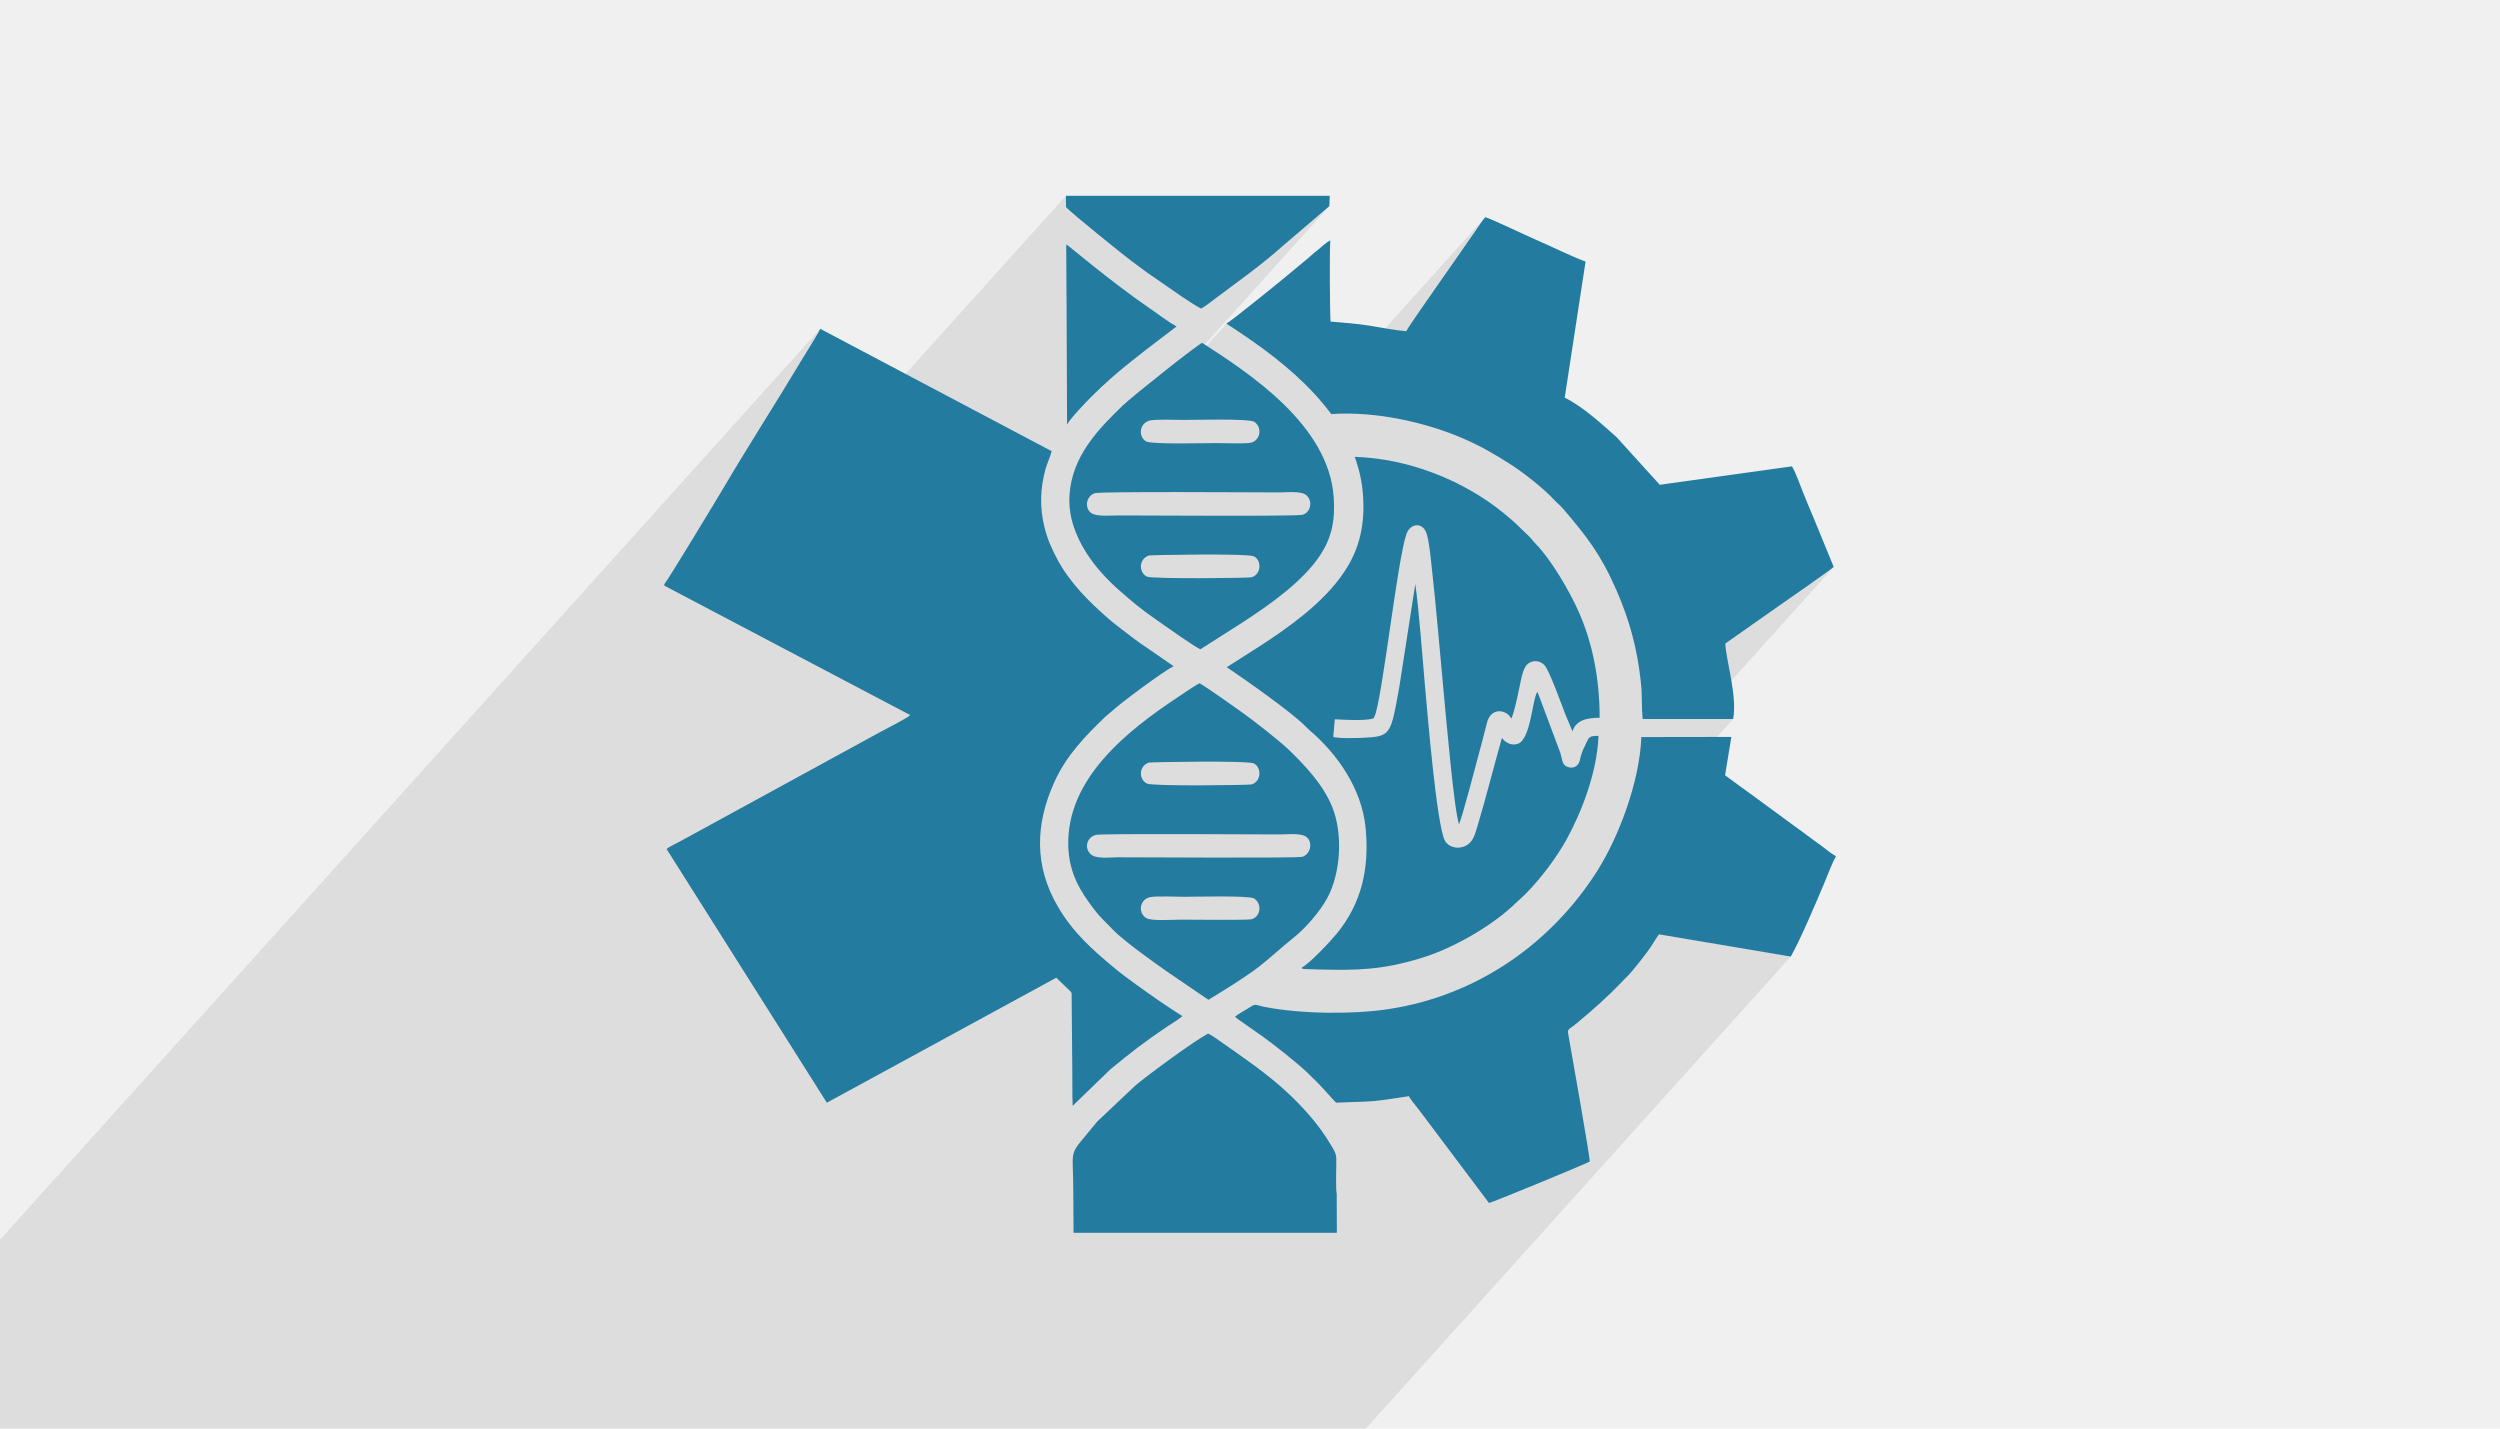
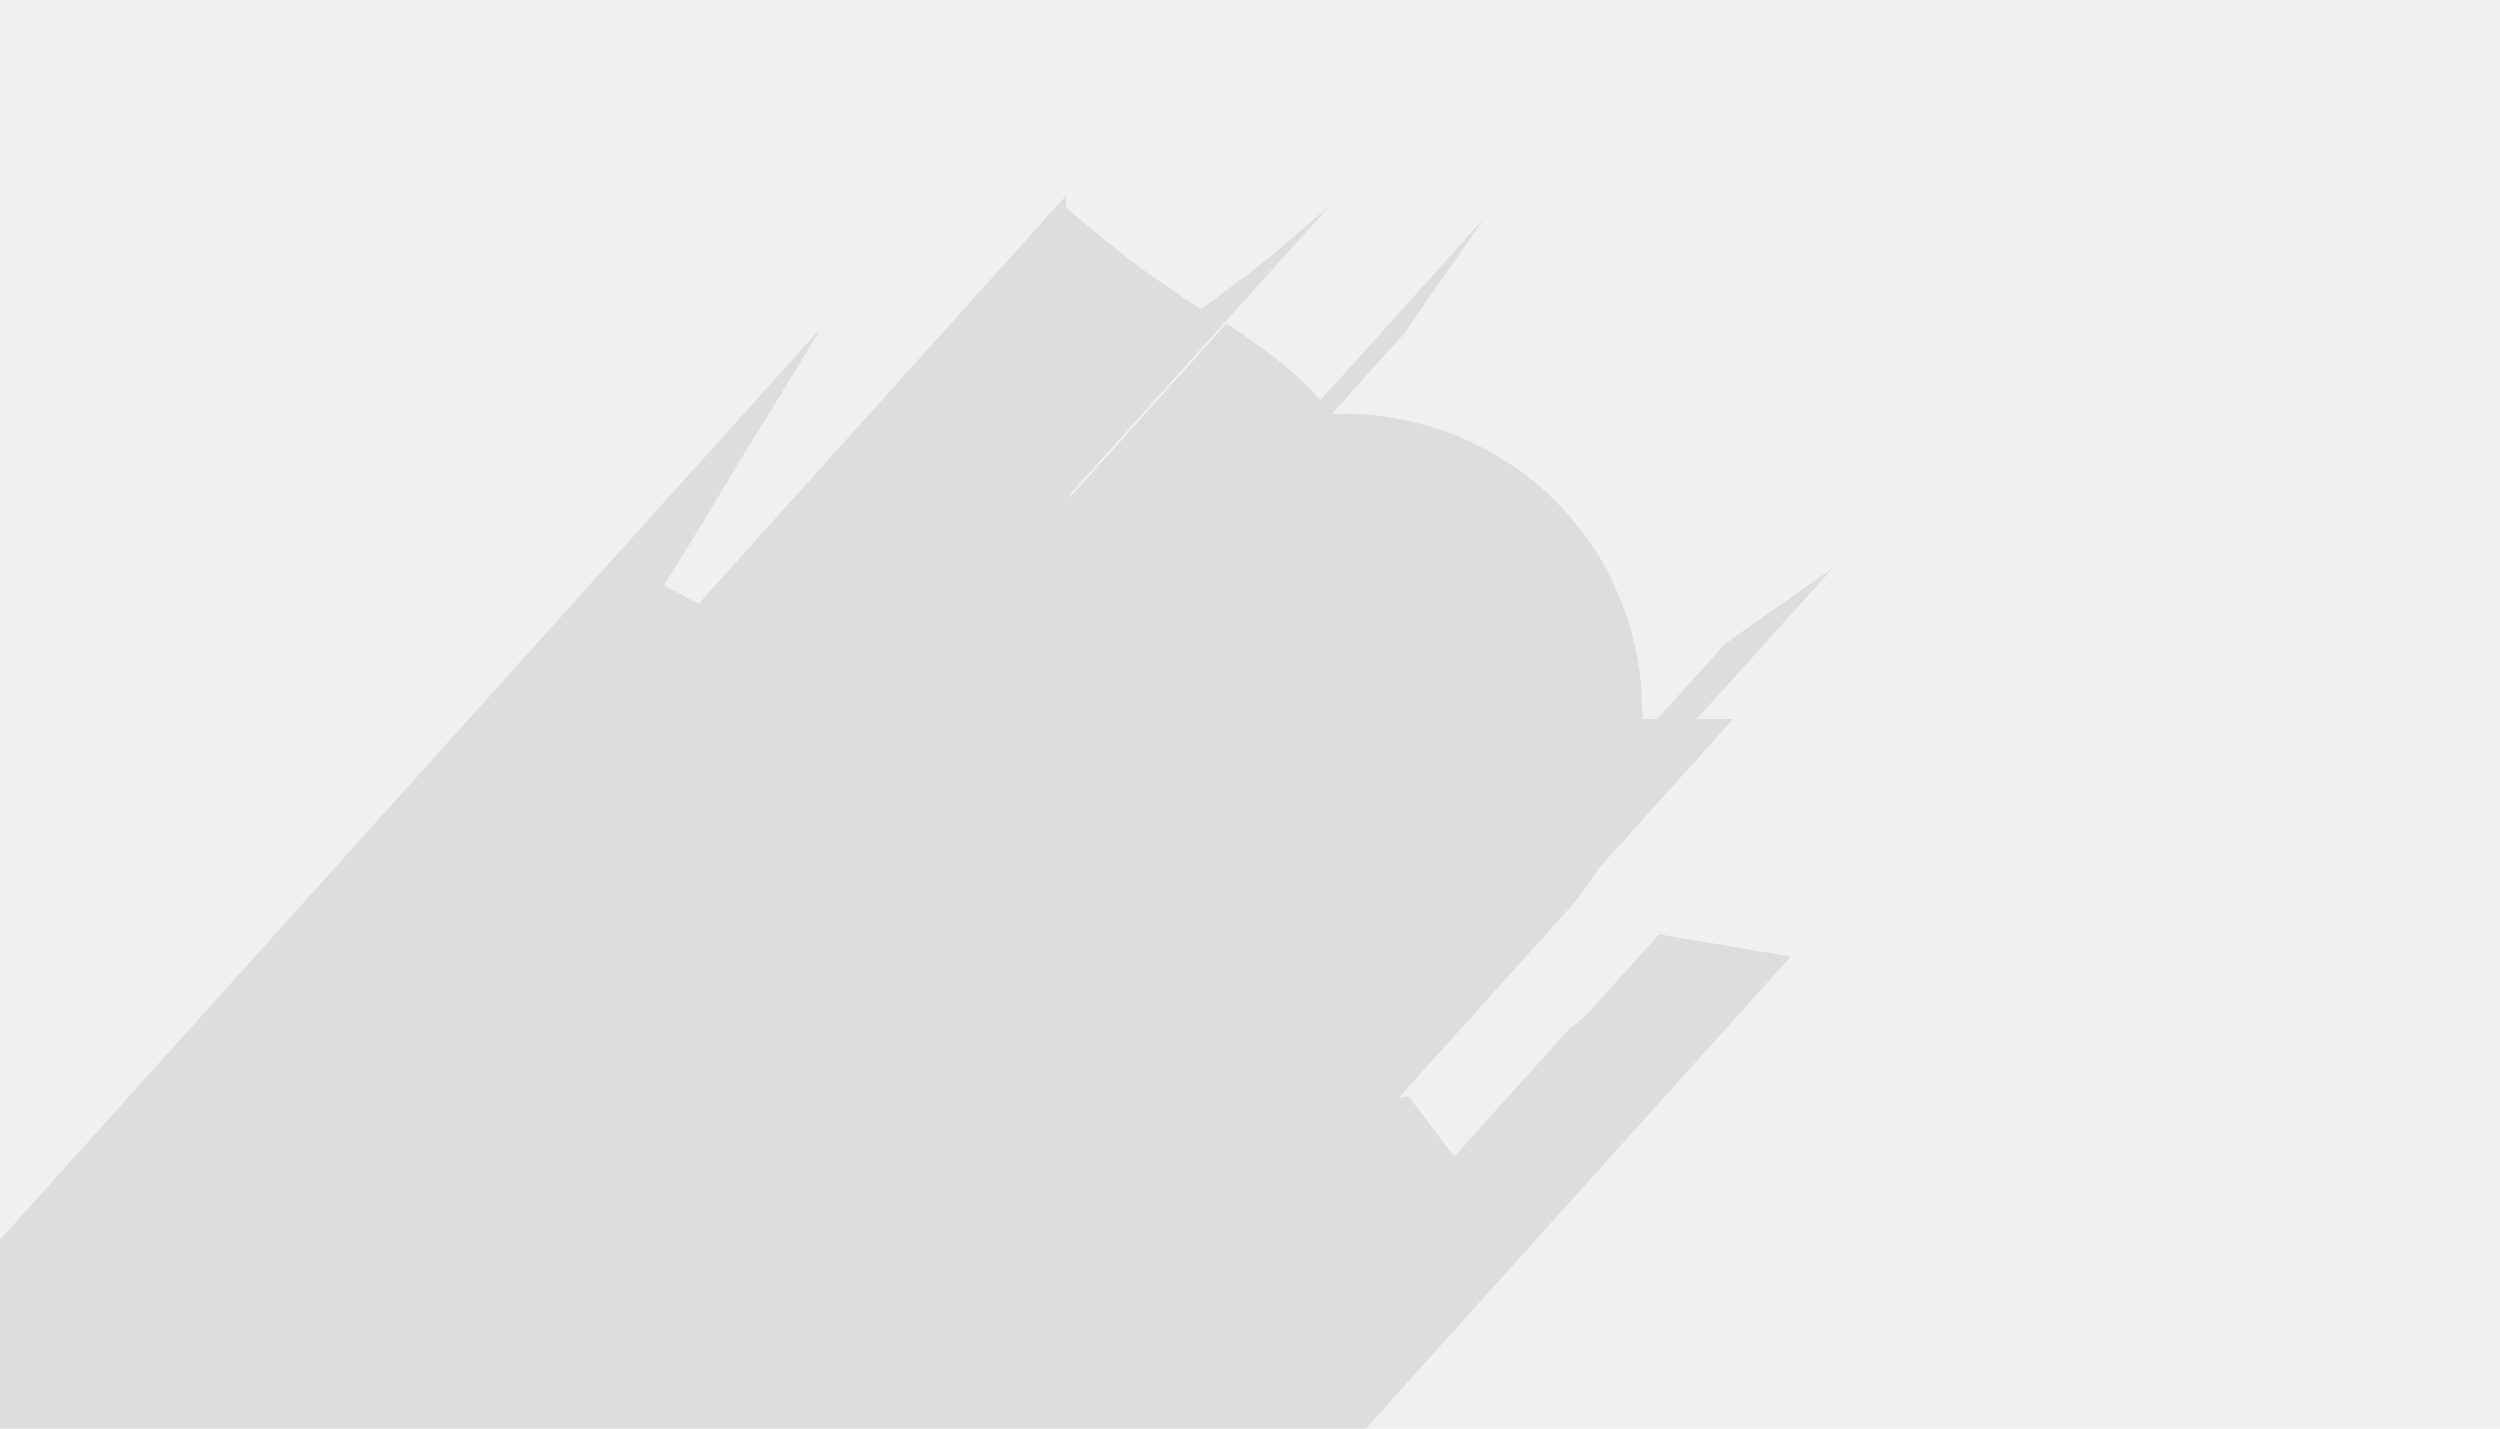
<svg xmlns="http://www.w3.org/2000/svg" xml:space="preserve" width="350" height="200" version="1" shape-rendering="geometricPrecision" text-rendering="geometricPrecision" image-rendering="optimizeQuality" fill-rule="evenodd" clip-rule="evenodd" viewBox="0 0 35000 20000">
  <path fill="#F0F0F0" d="M0 0h35000v20000H0z" />
  <path fill="#373435" fill-opacity=".102" d="M0 18508v1492h19122l5949-6608-1845-311-1021 1134-42 36-85 72-42 33-32 24-23 17-16 13-1606 1784-498-662-15-18-18-23-20-26-21-26-20-27-18-25-14-22-10-18-62 9-61 9-20 3 2238-2485 152-167 143-175 135-183 126-189 10-17 1878-2086h-509l1917-2129-41 33-86 63-116 82-131 93-133 93-118 83-90 62-46 32-757 532-950 1056h-208l-4-64-3-64-2-63-1-64-2-64-2-64-4-65-6-66-21-171-28-167-32-162-39-159-45-157-51-155-58-155-65-156-82-180-82-160-84-145-86-134-91-129-99-127-106-130-117-139-16-18-16-17-17-15-16-16-16-15-17-16-16-16-16-17-59-60-68-64-76-66-80-67-82-64-81-62-78-55-71-48-83-53-83-51-82-50-84-47-86-46-89-45-94-45-99-44-96-39-100-38-104-36-107-35-111-32-112-30-116-27-117-25-118-21-120-19-120-15-121-11-121-7-120-4-120 1-116 6 1044-1160 14-24 31-48 45-67 57-84 67-97 75-108 80-115 84-120 84-121 84-119 79-114 74-106 67-94 55-81 44-62 28-42 16-24 17-25 18-26 18-26 18-25 18-25 18-23 17-21-2310 2566-28-33-48-53-48-51-50-51-50-50-133-125-136-118-139-113-138-106-138-100-135-95-132-89-126-82-12-8 1-1v-1l1-1v-1l-2201 2445 1-44 1-3 3637-4040-655 560-117 101-114 94-110 89-110 84-110 83-112 84-116 86-122 90-21 16-28 21-32 25-35 26-35 25-33 23-27 17-20 10-32-18-33-18-32-20-33-21-32-21-32-21-31-20-31-20-492-340-30-22-30-22-30-22-30-22-30-23-30-22-29-22-30-22-52-41-104-82-137-110-155-125-155-128-139-115-106-91-55-53-1-158-5142 5711-481-253v-20l17-23 30-46 42-66 52-82 59-96 66-107 69-113 72-117 72-118 70-115 66-110 61-100 53-89 44-72 32-54 19-32 66-111 66-111 67-111 68-111 68-112 69-111 69-112 69-112 69-111 69-112 69-111 69-112 68-111 68-111 67-112 67-110 23-39 35-57 42-68 46-74 44-73 38-64 28-50 15-30L0 17357v1151z" />
-   <path fill="#247BA0" d="M9300 8179v20l3443 1812c-44 46-344 196-423 239l-2776 1517c-56 31-168 82-212 119l2244 3552 3212-1750 188 181c35 33 26 34 27 95l9 1009c3 168-2 341 5 509l528-511c292-241 474-382 800-602 69-46 152-94 209-143-220-138-440-292-649-443-103-75-212-154-307-234-307-255-580-499-787-855-332-566-319-1150-52-1741 172-382 438-651 719-922 25-24 49-38 74-62 123-118 742-577 879-642l-368-254c-124-82-249-176-361-264-59-46-115-88-173-138-280-245-549-508-727-842-74-138-137-276-179-445-69-280-62-551 18-830 21-72 72-183 82-238l-3240-1713c-15 45-228 382-271 455-353 590-741 1191-1088 1781-62 106-775 1286-824 1340zm5632-3916l7 1682c28-67 263-314 332-383 183-183 374-351 578-512 70-55 133-104 204-160l419-320c-132-73-276-186-404-273-217-147-569-418-765-575l-345-279c-28-20 4-3-31-18l5 838zm-8-1364c66 79 846 704 903 745 79 57 159 120 239 177l492 340c81 52 171 115 256 159 42-15 187-130 231-163 332-249 591-428 911-711l655-560 5-145h-3693l1 158zm106 14360h3686l-2-544c-16-74-4-393-6-496-1-78-42-133-74-187-170-292-404-546-634-758-272-251-627-493-929-704-45-32-107-78-158-100-196 103-868 597-1023 732l-529 500c-430 529-334 313-335 975 0 194 4 388 4 582zm1055-9482c22-7 1386-32 1470 12 114 60 101 255-34 293-39 11-1392 26-1465-10-117-58-114-249 29-295zm-758-872c82-27 2293-11 2578-11 115 0 316-26 388 42 89 84 56 238-57 271-80 24-2291 9-2576 9-113 0-310 21-386-36-93-70-68-236 53-275zm772-1018c83-20 379-8 486-8 142 0 900-21 973 26 116 73 92 257-42 292-74 19-395 6-494 6-146 0-897 21-976-23-111-63-101-255 53-293zm707 3203l607-387c368-241 826-562 1068-928 154-234 215-471 191-813-69-1013-1178-1733-1841-2162-60 18-978 748-1113 878-345 333-709 708-745 1251-39 595 418 1089 678 1319 208 185 317 275 556 442 89 62 534 378 599 400zm-704 3470c87-18 373-5 483-5 138 0 901-20 971 23 115 69 98 260-39 292-60 14-861 5-994 5-105 0-407 23-477-23-123-81-86-262 56-292zm-758-872c77-20 2288-6 2572-6 117 0 311-24 381 41 88 81 44 241-65 272-72 21-2302 7-2582 7-122 0-306 28-382-45-94-91-49-238 76-269zm741-1012c18-6 1386-32 1470 13 113 59 101 256-34 293-35 10-1388 28-1464-12-117-61-117-245 28-294zm833 3321c160-95 484-299 627-403 199-143 392-330 564-465 165-129 373-371 473-556 191-355 220-903 69-1276-126-310-373-574-611-803-127-123-502-415-640-513-131-93-466-333-605-415-56 23-249 157-313 200-695 461-1553 1134-1526 2078 11 386 172 643 374 903 80 103 158 171 251 269 177 186 783 608 1027 770l310 211zm374 236c7 10 5 8 16 17 12 11 12 11 23 18l342 240c159 113 476 364 633 511 32 30 51 54 83 83 108 99 265 288 316 335l260-9c90-2 181-6 269-13 172-16 324-45 491-68 18 41 103 142 136 185l985 1310c43-6 1374-554 1411-581-3-96-258-1537-300-1775-16-88-3-59 121-163 230-193 430-369 623-571 29-30 39-43 72-74 72-66 274-327 334-415 40-58 76-126 119-182l1845 311c138-245 350-746 473-1038 32-74 118-305 156-355v-14c-70-39-138-98-203-146-63-46-128-91-192-140-60-46-130-97-192-141l-575-422c-132-96-255-184-387-282l88-537-1260 2c-25 645-328 1410-603 1850-646 1031-1688 1771-2946 1960-492 74-1212 67-1720-31-147-28-119-58-235 18-49 32-142 80-183 117zm-109-9693c328 213 728 487 1077 828 135 132 262 273 374 424l10 14c-2-3-3-6-5-9 629-42 1321 119 1822 332 272 117 476 236 700 381 179 116 454 333 595 486 43 47 88 81 130 130 327 384 525 634 747 1144 182 417 289 817 339 1282 19 176 9 343 24 514h1268c60-324-100-823-110-1056l757-532c53-36 724-503 761-541l-288-702c-51-120-99-235-146-354-35-89-106-284-151-352l-1850 258-605-667c-202-180-476-431-726-553l292-1905c-233-87-467-208-698-307-141-61-619-289-706-315-45 53-98 133-140 195-109 163-942 1340-968 1402-165-13-356-53-521-79-186-29-344-39-537-56-10-105-17-1086-2-1136-56 21-133 100-185 140-60 45-113 99-174 147l-358 297c-96 75-651 530-736 578 0 1-1 2-2 4l12 8zm-8 4801c300 203 894 621 1094 820 28 28 32 33 58 56 400 340 736 825 791 1369 57 571-57 1066-408 1490-85 104-381 420-486 470 22 21-26 12 48 21l165 5c556 16 914 8 1462-160 485-148 1030-481 1326-773 40-39 77-68 119-110 220-219 450-523 598-795 204-375 419-931 437-1432-144 0-131 21-184 127-40 82-57 118-77 215-17 78-91 129-181 89-74-32-64-109-94-197l-318-850c-71 79-91 660-272 726-103 37-185-26-226-81-121 425-224 844-350 1261-38 123-63 200-157 249-113 57-241 17-289-67-118-205-251-1850-278-2133-36-393-87-1113-139-1464l-223 1436c-123 689-117 699-532 717-70 2-346 11-393-15l21-245c133 7 416 24 536-10 16-16 3 5 19-27 105-211 321-2196 448-2556 54-153 225-170 280-14 36 102 56 313 69 430 69 614 119 1232 177 1848 28 289 142 1616 211 1799 66-179 206-723 265-941 43-157 84-316 125-478 58-235 287-180 339-61 40-44 125-483 136-534 20-92 45-191 99-233 76-59 174-42 231 19 70 75 236 543 295 693l97 233c51-149 186-189 381-189 0-542-98-1044-294-1486-126-285-385-729-600-948-39-40-64-79-103-115-152-144-177-178-354-322-557-452-1323-759-2078-782 62 170 103 349 116 538 15 211 2 395-40 570-44 182-116 342-219 497-147 223-350 424-568 603-204 167-423 316-617 442l-4 2-459 293z" />
</svg>